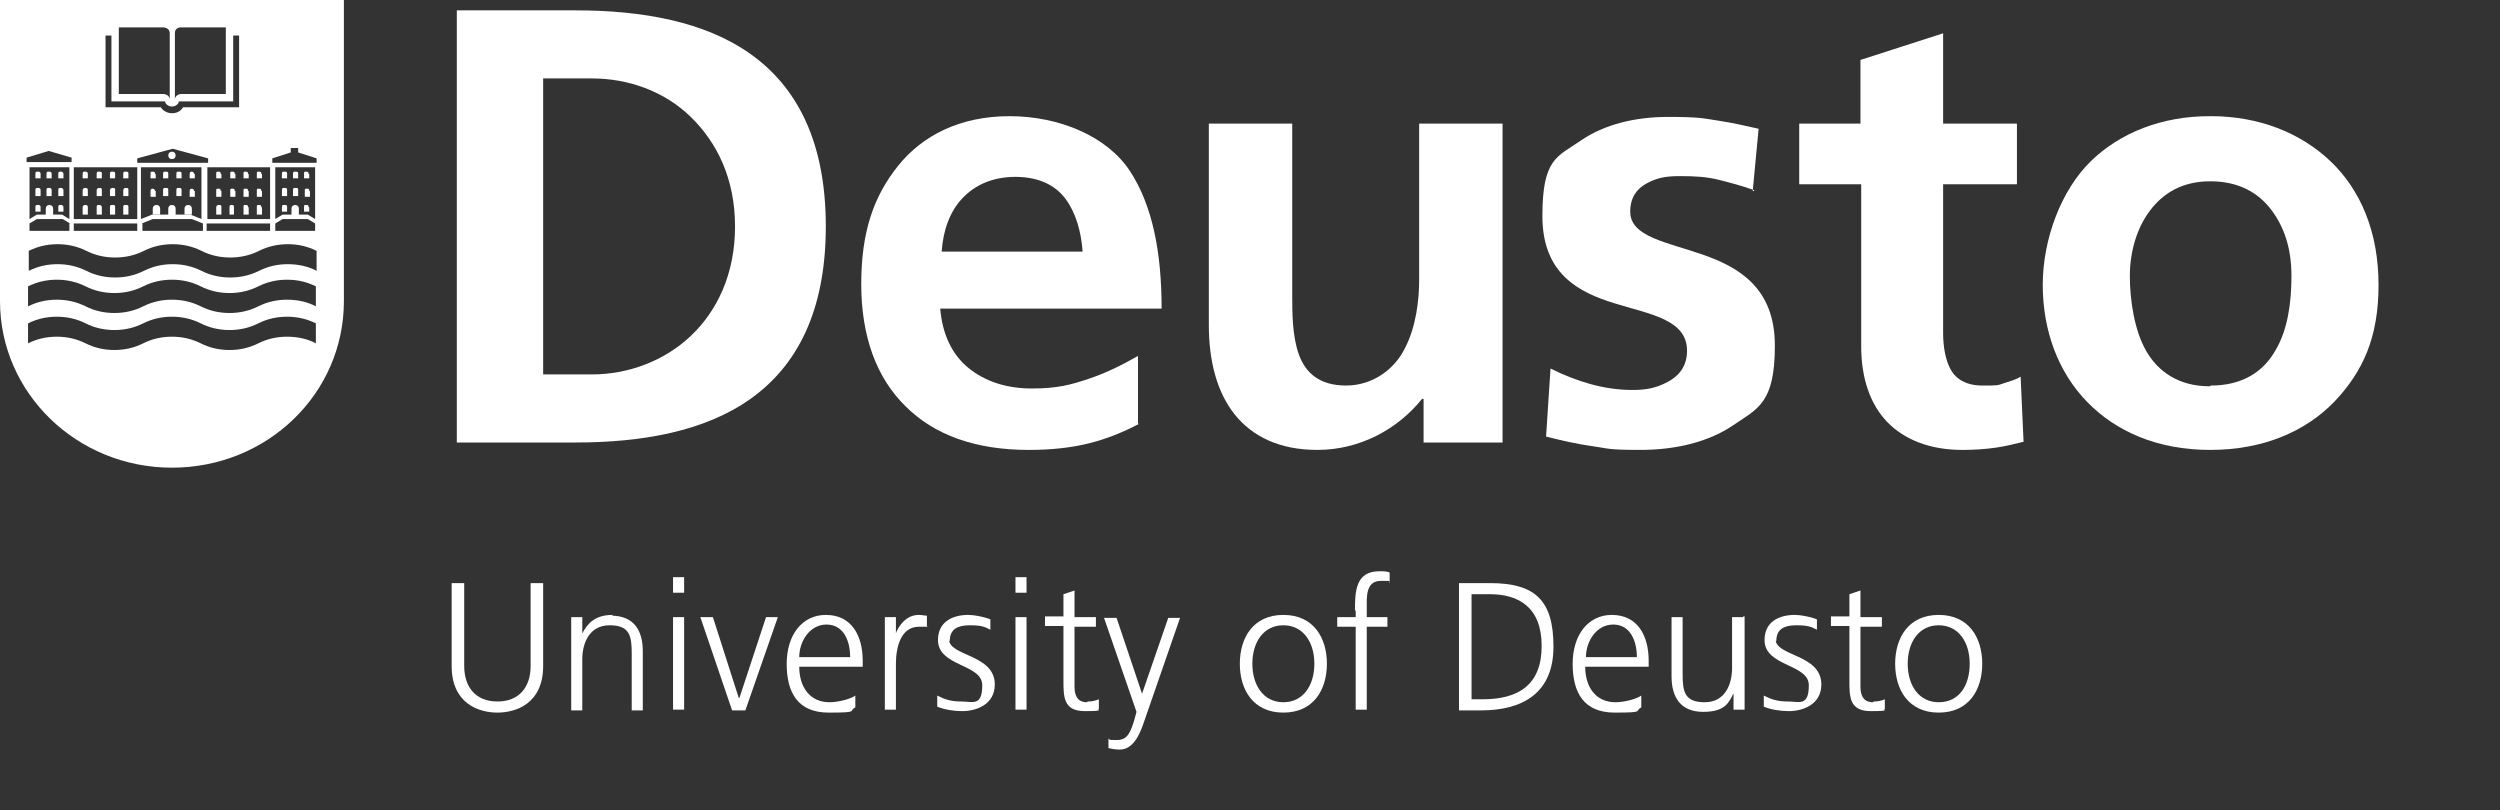
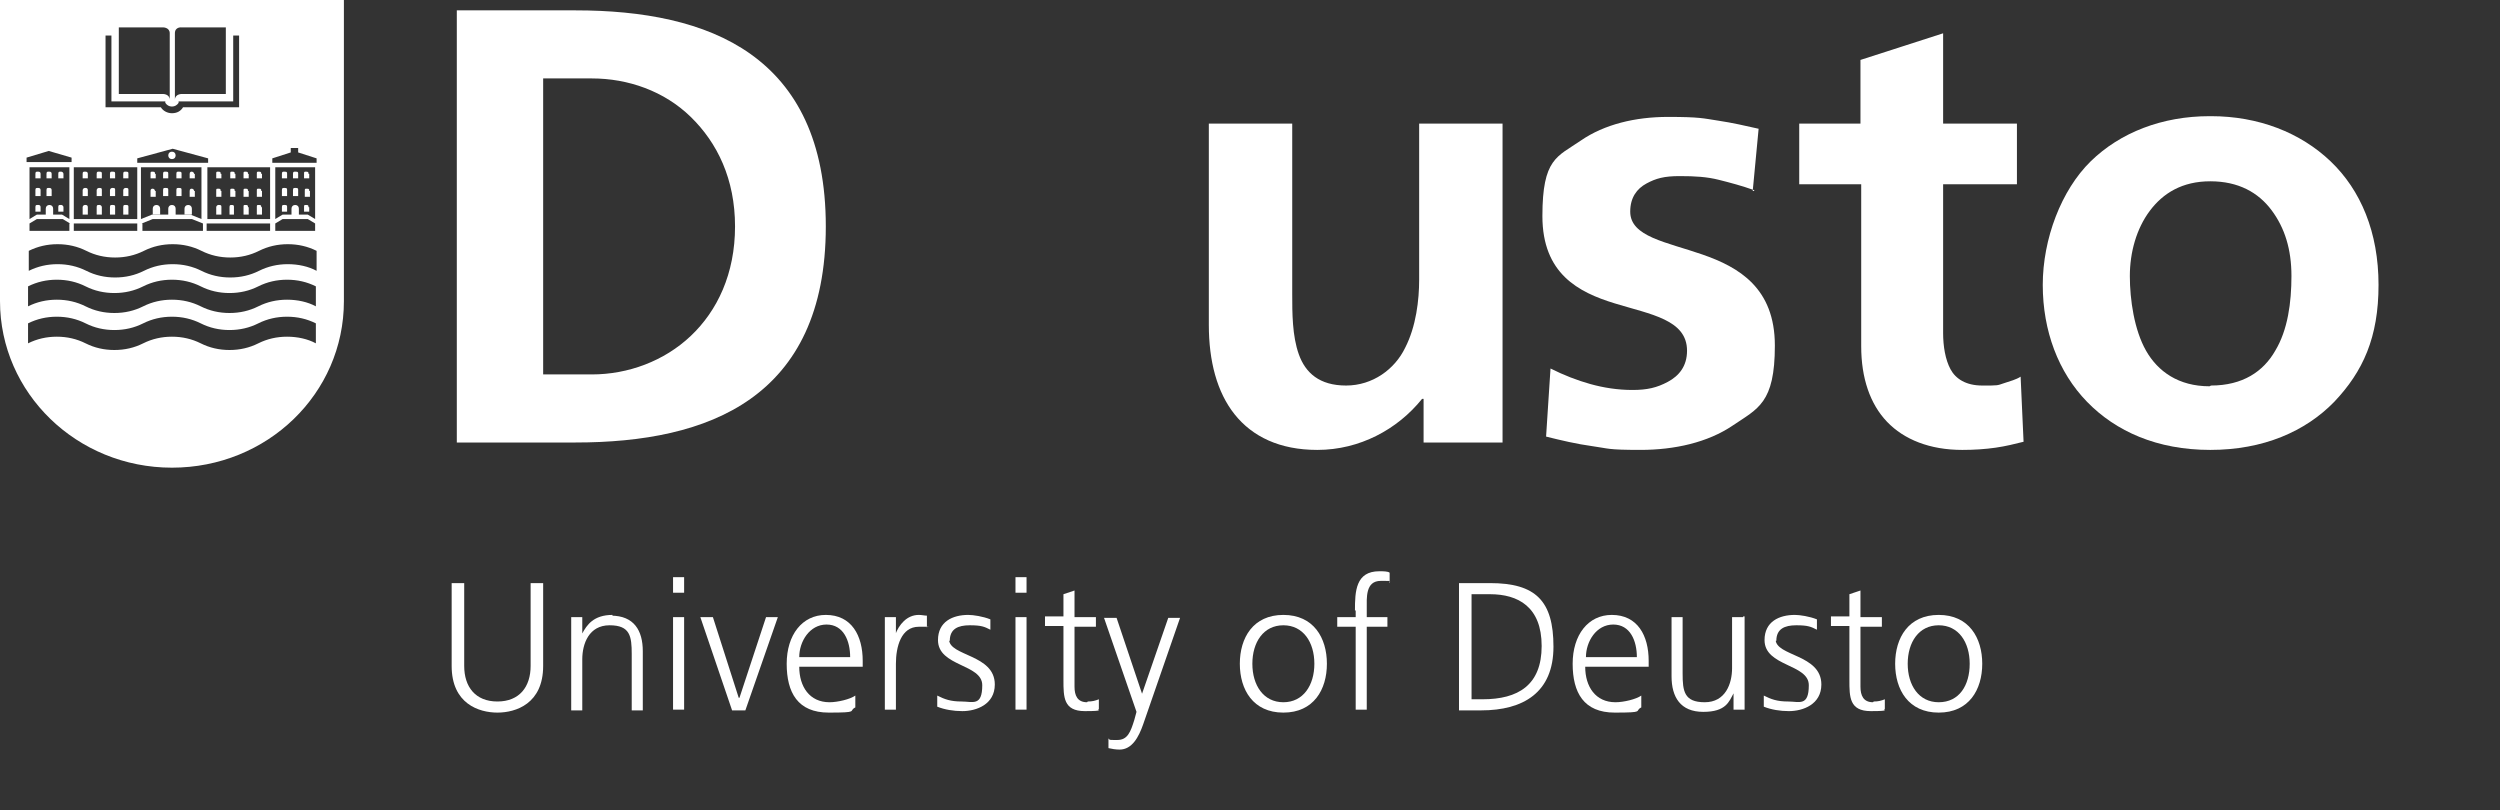
<svg xmlns="http://www.w3.org/2000/svg" width="145" height="47" viewBox="0 0 145 47" fill="none">
  <rect x="0" y="0" width="145" height="47" fill="#333333" stroke="none" />
  <g id="Property 1=White_EN">
    <path id="Vector" d="M30.776 38.627C30.776 39.828 30.134 40.687 28.85 40.687C27.566 40.687 26.924 39.828 26.924 38.627V33.82H26.196V38.627C26.196 40.816 27.779 41.331 28.85 41.331C29.92 41.331 31.503 40.816 31.503 38.627V33.82H30.776V38.627Z" fill="white" />
    <path id="Vector_2" d="M35.527 35.665C34.414 35.665 34.029 36.266 33.772 36.738V35.794H33.13V41.202H33.772V38.24C33.772 37.339 34.157 36.266 35.356 36.266C36.554 36.266 36.64 36.91 36.64 37.94V41.202H37.282V37.768C37.282 36.567 36.768 35.708 35.441 35.708H35.527V35.665Z" fill="white" />
    <path id="Vector_3" d="M39.679 33.476H39.037V34.378H39.679V33.476Z" fill="white" />
    <path id="Vector_4" d="M39.679 35.794H39.037V41.159H39.679V35.794Z" fill="white" />
    <path id="Vector_5" d="M42.889 40.472H42.846L41.348 35.794H40.62L42.461 41.202H43.231L45.115 35.794H44.43L42.889 40.472Z" fill="white" />
    <path id="Vector_6" d="M47.897 35.665C46.527 35.665 45.628 36.824 45.628 38.498C45.628 40.172 46.27 41.331 48.068 41.331C49.866 41.331 49.181 41.245 49.609 41.03V40.343C49.309 40.558 48.582 40.73 48.111 40.73C46.955 40.73 46.356 39.828 46.356 38.67H50.037V38.326C50.037 36.867 49.395 35.665 47.897 35.665ZM46.356 38.112C46.356 37.21 46.955 36.223 47.94 36.223C48.924 36.223 49.309 37.167 49.309 38.112H46.356Z" fill="white" />
    <path id="Vector_7" d="M51.963 36.824V35.794H51.321V41.159H51.963V38.498C51.963 37.511 52.263 36.352 53.29 36.352C54.318 36.352 53.633 36.352 53.761 36.395V35.708C53.633 35.708 53.462 35.665 53.29 35.665C52.605 35.665 52.135 36.223 51.92 36.824H51.963Z" fill="white" />
    <path id="Vector_8" d="M55.088 37.167C55.088 36.481 55.559 36.266 56.244 36.266C56.929 36.266 57.1 36.352 57.442 36.524V35.923C57.014 35.751 56.458 35.665 56.158 35.665C55.259 35.665 54.403 36.051 54.403 37.124C54.403 38.67 56.971 38.498 56.971 39.742C56.971 40.987 56.415 40.687 55.773 40.687C55.131 40.687 54.788 40.558 54.36 40.343V40.987C54.788 41.159 55.302 41.245 55.816 41.245C56.629 41.245 57.699 40.858 57.699 39.7C57.699 37.94 55.045 38.069 55.045 37.082V37.167H55.088Z" fill="white" />
    <path id="Vector_9" d="M59.539 35.794H58.898V41.159H59.539V35.794Z" fill="white" />
    <path id="Vector_10" d="M59.539 33.476H58.898V34.378H59.539V33.476Z" fill="white" />
    <path id="Vector_11" d="M63.049 40.73C62.493 40.73 62.322 40.343 62.322 39.828V36.352H63.563V35.794H62.322V34.249L61.68 34.464V35.751H60.61V36.309H61.68V39.442C61.68 40.429 61.68 41.245 62.921 41.245C64.162 41.245 63.563 41.159 63.734 41.116V40.558C63.52 40.644 63.349 40.687 63.092 40.687L63.049 40.73Z" fill="white" />
    <path id="Vector_12" d="M66.26 40.3L64.762 35.837H64.034L65.917 41.288L65.789 41.76C65.575 42.446 65.404 42.919 64.804 42.919C64.205 42.919 64.419 42.919 64.291 42.833V43.391C64.462 43.434 64.719 43.476 64.933 43.476C65.66 43.476 66.046 42.747 66.302 42.017L68.443 35.837H67.758L66.217 40.3H66.26Z" fill="white" />
    <path id="Vector_13" d="M74.435 35.665C72.68 35.665 71.91 36.996 71.91 38.498C71.91 40 72.68 41.331 74.435 41.331C76.19 41.331 76.96 40 76.96 38.498C76.96 36.996 76.19 35.665 74.435 35.665ZM74.435 40.73C73.279 40.73 72.637 39.742 72.637 38.498C72.637 37.253 73.279 36.266 74.435 36.266C75.591 36.266 76.233 37.253 76.233 38.498C76.233 39.742 75.591 40.73 74.435 40.73Z" fill="white" />
    <path id="Vector_14" d="M78.63 35.408V35.794H77.56V36.352H78.63V41.159H79.272V36.352H80.47V35.794H79.272V35.322C79.272 34.678 79.186 33.691 80.085 33.691C80.984 33.691 80.47 33.691 80.599 33.82V33.219C80.513 33.133 80.214 33.133 80 33.133C78.63 33.133 78.587 34.292 78.587 35.408H78.63Z" fill="white" />
    <path id="Vector_15" d="M86.463 33.82H84.622V41.202H85.906C88.346 41.202 90.101 40.172 90.101 37.511C90.101 34.85 89.074 33.82 86.42 33.82H86.463ZM85.949 40.558H85.35V34.464H86.42C88.047 34.464 89.416 35.193 89.416 37.468C89.416 39.743 88.047 40.558 85.992 40.558H85.949Z" fill="white" />
    <path id="Vector_16" d="M93.483 35.665C92.113 35.665 91.214 36.824 91.214 38.498C91.214 40.172 91.856 41.331 93.654 41.331C95.452 41.331 94.767 41.245 95.195 41.03V40.343C94.895 40.558 94.168 40.73 93.697 40.73C92.541 40.73 91.942 39.828 91.942 38.67H95.623V38.326C95.623 36.867 94.981 35.665 93.483 35.665ZM91.985 38.112C91.985 37.21 92.584 36.223 93.568 36.223C94.553 36.223 94.938 37.167 94.938 38.112H91.985Z" fill="white" />
    <path id="Vector_17" d="M101.102 35.794H100.46V38.755C100.46 39.657 100.074 40.73 98.876 40.73C97.677 40.73 97.592 40.086 97.592 39.056V35.794H96.95V39.227C96.95 40.429 97.463 41.288 98.79 41.288C100.117 41.288 100.288 40.687 100.545 40.215V41.159H101.187V35.751H101.102V35.794Z" fill="white" />
    <path id="Vector_18" d="M103.028 37.167C103.028 36.481 103.499 36.266 104.183 36.266C104.868 36.266 105.039 36.352 105.382 36.524V35.923C104.954 35.751 104.397 35.665 104.098 35.665C103.199 35.665 102.343 36.051 102.343 37.124C102.343 38.67 104.911 38.498 104.911 39.742C104.911 40.987 104.355 40.687 103.713 40.687C103.071 40.687 102.728 40.558 102.3 40.343V40.987C102.728 41.159 103.242 41.245 103.755 41.245C104.569 41.245 105.639 40.858 105.639 39.7C105.639 37.94 102.985 38.069 102.985 37.082V37.167H103.028Z" fill="white" />
    <path id="Vector_19" d="M108.635 40.73C108.079 40.73 107.907 40.343 107.907 39.828V36.352H109.149V35.794H107.907V34.249L107.265 34.464V35.751H106.195V36.309H107.265V39.442C107.265 40.429 107.265 41.245 108.507 41.245C109.748 41.245 109.149 41.159 109.32 41.116V40.558C109.106 40.644 108.935 40.687 108.678 40.687L108.635 40.73Z" fill="white" />
    <path id="Vector_20" d="M112.445 35.665C110.69 35.665 109.919 36.996 109.919 38.498C109.919 40 110.69 41.331 112.445 41.331C114.2 41.331 114.97 40 114.97 38.498C114.97 36.996 114.2 35.665 112.445 35.665ZM112.445 40.73C111.289 40.73 110.647 39.742 110.647 38.498C110.647 37.253 111.289 36.266 112.445 36.266C113.6 36.266 114.242 37.253 114.242 38.498C114.242 39.742 113.643 40.73 112.445 40.73Z" fill="white" />
    <g id="Group">
      <path id="Vector_21" d="M6.506 11.888C6.42 11.888 6.378 11.888 6.378 12.017V12.446H6.677V12.017C6.677 11.931 6.677 11.888 6.549 11.888H6.506Z" fill="white" />
      <path id="Vector_22" d="M6.506 10.901C6.42 10.901 6.378 10.987 6.378 11.03V11.373H6.677V11.03C6.677 10.944 6.677 10.901 6.549 10.901H6.506Z" fill="white" />
      <path id="Vector_23" d="M5.736 9.957C5.65 9.957 5.607 9.957 5.607 10.086V10.343H5.907V10.086C5.907 10 5.907 9.957 5.778 9.957H5.736Z" fill="white" />
      <path id="Vector_24" d="M5.736 10.901C5.65 10.901 5.607 10.987 5.607 11.03V11.373H5.907V11.03C5.907 10.944 5.907 10.901 5.778 10.901H5.736Z" fill="white" />
      <path id="Vector_25" d="M13.612 10.086C13.612 10 13.612 9.957 13.483 9.957C13.355 9.957 13.355 9.957 13.355 10.086V10.343H13.654V10.086H13.612Z" fill="white" />
      <path id="Vector_26" d="M5.736 11.888C5.65 11.888 5.607 11.888 5.607 12.017V12.446H5.907V12.017C5.907 11.931 5.821 11.888 5.778 11.888H5.736Z" fill="white" />
      <path id="Vector_27" d="M4.922 9.957C4.837 9.957 4.794 9.957 4.794 10.086V10.343H5.094V10.086C5.094 10 5.051 9.957 4.965 9.957H4.922Z" fill="white" />
      <path id="Vector_28" d="M12.798 10.086C12.798 10 12.798 9.957 12.67 9.957C12.541 9.957 12.541 9.957 12.541 10.086V10.343H12.841V10.086H12.798Z" fill="white" />
      <path id="Vector_29" d="M7.277 9.957C7.191 9.957 7.148 9.957 7.148 10.086V10.343H7.448V10.086C7.448 10 7.448 9.957 7.319 9.957H7.277Z" fill="white" />
      <path id="Vector_30" d="M13.612 11.073C13.612 10.987 13.612 10.944 13.483 10.944C13.355 10.944 13.355 10.944 13.355 11.073V11.416H13.654V11.073H13.612Z" fill="white" />
      <path id="Vector_31" d="M6.506 9.957C6.42 9.957 6.378 9.957 6.378 10.086V10.343H6.677V10.086C6.677 10 6.677 9.957 6.549 9.957H6.506Z" fill="white" />
      <path id="Vector_32" d="M7.277 11.888C7.191 11.888 7.148 11.888 7.148 12.017V12.446H7.448V12.017C7.448 11.931 7.448 11.888 7.319 11.888H7.277Z" fill="white" />
      <path id="Vector_33" d="M7.277 10.901C7.191 10.901 7.148 10.987 7.148 11.03V11.373H7.448V11.03C7.448 10.944 7.448 10.901 7.319 10.901H7.277Z" fill="white" />
      <path id="Vector_34" d="M4.922 10.901C4.837 10.901 4.794 10.987 4.794 11.03V11.373H5.094V11.03C5.094 10.944 5.051 10.901 4.965 10.901H4.922Z" fill="white" />
      <path id="Vector_35" d="M11.257 10.086C11.257 10 11.172 9.957 11.129 9.957C11.086 9.957 11.001 9.957 11.001 10.086V10.343H11.3V10.086H11.257Z" fill="white" />
      <path id="Vector_36" d="M10.358 9.957C10.273 9.957 10.23 9.957 10.23 10.086V10.343H10.53V10.086C10.53 10 10.53 9.957 10.401 9.957H10.358Z" fill="white" />
      <path id="Vector_37" d="M11.257 11.073C11.257 10.987 11.172 10.944 11.129 10.944C11.086 10.944 11.001 10.944 11.001 11.073V11.416H11.3V11.073H11.257Z" fill="white" />
      <path id="Vector_38" d="M11.129 12.103C11.129 11.974 11.043 11.888 10.915 11.888C10.787 11.888 10.701 11.974 10.701 12.103V12.446H11.129V12.103Z" fill="white" />
      <path id="Vector_39" d="M10.358 10.901C10.273 10.901 10.23 10.901 10.23 11.03V11.373H10.53V11.03C10.53 10.944 10.53 10.901 10.401 10.901H10.358Z" fill="white" />
      <path id="Vector_40" d="M9.588 9.957C9.502 9.957 9.459 9.957 9.459 10.086V10.343H9.759V10.086C9.759 10 9.759 9.957 9.631 9.957H9.588Z" fill="white" />
      <path id="Vector_41" d="M4.922 11.888C4.837 11.888 4.794 11.974 4.794 12.017V12.446H5.094V12.017C5.094 11.931 5.051 11.888 4.965 11.888H4.922Z" fill="white" />
      <path id="Vector_42" d="M8.989 10.086C8.989 10 8.989 9.957 8.86 9.957C8.732 9.957 8.732 9.957 8.732 10.086V10.343H9.032V10.086H8.989Z" fill="white" />
      <path id="Vector_43" d="M9.074 11.888C8.946 11.888 8.86 11.974 8.86 12.103V12.446H9.288V12.103C9.288 11.974 9.203 11.888 9.074 11.888Z" fill="white" />
      <path id="Vector_44" d="M12.798 11.073C12.798 10.987 12.798 10.944 12.67 10.944C12.541 10.944 12.541 10.944 12.541 11.073V11.416H12.841V11.073H12.798Z" fill="white" />
      <path id="Vector_45" d="M8.989 11.073C8.989 10.987 8.903 10.944 8.86 10.944C8.818 10.944 8.732 10.944 8.732 11.073V11.416H9.032V11.073H8.989Z" fill="white" />
      <path id="Vector_46" d="M9.973 8.798C9.845 8.798 9.759 8.884 9.759 9.013C9.759 9.142 9.845 9.228 9.973 9.228C10.102 9.228 10.187 9.142 10.187 9.013C10.187 8.884 10.102 8.798 9.973 8.798Z" fill="white" />
      <path id="Vector_47" d="M19.946 17.339V0H0V17.468C0 22.79 4.452 27.125 9.973 27.125C15.495 27.125 19.946 22.833 19.946 17.468V17.339ZM15.666 12.961V13.391H11.985V12.961H15.666ZM15.666 12.704H12.028V9.7H15.666V12.704ZM10.187 12.446V12.103C10.187 11.974 10.102 11.888 9.973 11.888C9.845 11.888 9.759 11.974 9.759 12.103V12.446H8.818L8.175 12.704V9.7H11.685V12.704L11.043 12.446H10.144H10.187ZM8.218 12.961L8.86 12.704H11.129L11.771 12.961V13.391H8.261V12.961H8.218ZM7.961 9.442V9.185L10.016 8.627L12.071 9.185V9.442H7.961ZM10.144 5.794V1.931C10.144 1.545 10.53 1.588 10.53 1.588H13.098V5.451H10.53C10.53 5.451 10.144 5.451 10.144 5.794ZM6.891 1.588H9.46C9.46 1.588 9.845 1.588 9.845 1.931V5.794C9.845 5.451 9.46 5.451 9.46 5.451H6.891V1.588ZM6.121 2.06H6.463V5.88H9.588V5.966C9.674 6.094 9.802 6.18 9.973 6.18C10.144 6.18 10.273 6.094 10.358 5.966V5.88H13.526V2.06H13.868V6.223H10.615C10.487 6.438 10.273 6.567 9.973 6.567C9.716 6.567 9.46 6.438 9.331 6.223H6.121V5.236V2.06ZM4.28 9.7H7.961V12.704H4.28V9.7ZM4.28 12.961H7.961V13.391H4.28V12.961ZM1.541 9.142L2.825 8.755L4.152 9.142V9.399H1.541V9.142ZM3.595 12.446H3.082V12.103C3.082 11.974 2.996 11.888 2.868 11.888C2.739 11.888 2.654 11.974 2.654 12.103V12.446H3.082H2.14L1.712 12.704V9.7H4.024V12.704L3.595 12.446ZM4.024 12.961V13.391H1.712V12.961L2.14 12.704H3.638L4.066 12.961H4.024ZM3.339 14.163C3.938 14.163 4.494 14.292 5.008 14.549C5.522 14.807 6.078 14.936 6.677 14.936C7.277 14.936 7.833 14.807 8.347 14.549C8.86 14.292 9.417 14.163 10.016 14.163C10.615 14.163 11.172 14.292 11.685 14.549C12.199 14.807 12.755 14.936 13.355 14.936C13.954 14.936 14.51 14.807 15.024 14.549C15.538 14.292 16.094 14.163 16.693 14.163C17.293 14.163 17.849 14.292 18.363 14.549V15.708C17.892 15.451 17.293 15.322 16.693 15.322C16.094 15.322 15.538 15.451 15.024 15.708C14.51 15.966 13.954 16.094 13.355 16.094C12.755 16.094 12.199 15.966 11.685 15.708C11.172 15.451 10.615 15.322 10.016 15.322C9.417 15.322 8.86 15.451 8.347 15.708C7.833 15.966 7.277 16.094 6.677 16.094C6.078 16.094 5.522 15.966 5.008 15.708C4.494 15.451 3.938 15.322 3.339 15.322C2.739 15.322 2.183 15.451 1.669 15.708V14.549C2.183 14.292 2.739 14.163 3.339 14.163ZM17.121 11.888C16.993 11.888 16.907 11.974 16.907 12.103V12.446H16.394L15.966 12.704V9.7H18.277V12.704L17.849 12.446H17.335V12.103C17.335 11.974 17.25 11.888 17.121 11.888ZM16.394 12.704H17.849L18.277 12.961V13.391H15.966V12.961L16.394 12.704ZM16.651 19.528C16.051 19.528 15.495 19.657 14.981 19.914C14.467 20.172 13.911 20.3 13.312 20.3C12.713 20.3 12.156 20.172 11.643 19.914C11.129 19.657 10.572 19.528 9.973 19.528C9.374 19.528 8.818 19.657 8.304 19.914C7.79 20.172 7.234 20.3 6.635 20.3C6.035 20.3 5.479 20.172 4.965 19.914C4.452 19.657 3.895 19.528 3.296 19.528C2.697 19.528 2.14 19.657 1.627 19.914V18.755C2.14 18.498 2.697 18.369 3.296 18.369C3.895 18.369 4.452 18.498 4.965 18.755C5.479 19.013 6.035 19.142 6.635 19.142C7.234 19.142 7.79 19.013 8.304 18.755C8.818 18.498 9.374 18.369 9.973 18.369C10.572 18.369 11.129 18.498 11.643 18.755C12.156 19.013 12.713 19.142 13.312 19.142C13.911 19.142 14.467 19.013 14.981 18.755C15.495 18.498 16.051 18.369 16.651 18.369C17.25 18.369 17.806 18.498 18.32 18.755V19.914C17.849 19.657 17.25 19.528 16.651 19.528ZM16.651 17.382C16.051 17.382 15.495 17.511 14.981 17.768C14.467 18.026 13.911 18.154 13.312 18.154C12.713 18.154 12.156 18.026 11.643 17.768C11.129 17.511 10.572 17.382 9.973 17.382C9.374 17.382 8.818 17.511 8.304 17.768C7.79 18.026 7.234 18.154 6.635 18.154C6.035 18.154 5.479 18.026 4.965 17.768C4.452 17.511 3.895 17.382 3.296 17.382C2.697 17.382 2.14 17.511 1.627 17.768V16.609C2.14 16.352 2.697 16.223 3.296 16.223C3.895 16.223 4.452 16.352 4.965 16.609C5.479 16.867 6.035 16.996 6.635 16.996C7.234 16.996 7.79 16.867 8.304 16.609C8.818 16.352 9.374 16.223 9.973 16.223C10.572 16.223 11.129 16.352 11.643 16.609C12.156 16.867 12.713 16.996 13.312 16.996C13.911 16.996 14.467 16.867 14.981 16.609C15.495 16.352 16.051 16.223 16.651 16.223C17.25 16.223 17.806 16.352 18.32 16.609V17.768C17.849 17.511 17.25 17.382 16.651 17.382ZM18.405 9.442H15.794V9.185L16.864 8.841V8.584H17.293V8.841L18.363 9.185V9.442H18.405Z" fill="white" />
      <path id="Vector_48" d="M17.892 10.086C17.892 10 17.892 9.957 17.763 9.957C17.635 9.957 17.635 9.957 17.635 10.086V10.343H17.935V10.086H17.892Z" fill="white" />
      <path id="Vector_49" d="M17.935 11.073C17.935 10.987 17.935 10.944 17.806 10.944C17.678 10.944 17.678 10.944 17.678 11.073V11.416H17.977V11.073H17.935Z" fill="white" />
      <path id="Vector_50" d="M17.892 12.017C17.892 11.931 17.892 11.888 17.763 11.888C17.635 11.888 17.635 11.888 17.635 12.017V12.275H17.935V12.017H17.892Z" fill="white" />
      <path id="Vector_51" d="M15.152 12.017C15.152 11.931 15.152 11.888 15.024 11.888C14.896 11.888 14.896 11.888 14.896 12.017V12.446H15.195V12.017H15.152Z" fill="white" />
      <path id="Vector_52" d="M16.479 9.957C16.394 9.957 16.351 9.957 16.351 10.086V10.343H16.651V10.086C16.651 10 16.651 9.957 16.522 9.957H16.479Z" fill="white" />
      <path id="Vector_53" d="M17.121 9.957C17.036 9.957 16.993 9.957 16.993 10.086V10.343H17.293V10.086C17.293 10 17.293 9.957 17.164 9.957H17.121Z" fill="white" />
      <path id="Vector_54" d="M17.121 10.901C17.036 10.901 16.993 10.901 16.993 11.03V11.373H17.293V11.03C17.293 10.944 17.293 10.901 17.164 10.901H17.121Z" fill="white" />
-       <path id="Vector_55" d="M9.588 10.901C9.502 10.901 9.459 10.901 9.459 11.03V11.373H9.759V11.03C9.759 10.944 9.759 10.901 9.631 10.901H9.588Z" fill="white" />
+       <path id="Vector_55" d="M9.588 10.901C9.502 10.901 9.459 10.901 9.459 11.03V11.373H9.759V11.03C9.759 10.944 9.759 10.901 9.631 10.901Z" fill="white" />
      <path id="Vector_56" d="M12.67 11.888C12.584 11.888 12.541 11.974 12.541 12.017V12.446H12.841V12.017C12.841 11.931 12.841 11.888 12.713 11.888H12.67Z" fill="white" />
      <path id="Vector_57" d="M15.152 10.086C15.152 10 15.152 9.957 15.024 9.957C14.896 9.957 14.896 9.957 14.896 10.086V10.343H15.195V10.086H15.152Z" fill="white" />
      <path id="Vector_58" d="M13.44 11.888C13.355 11.888 13.312 11.888 13.312 12.017V12.446H13.569V12.017C13.569 11.931 13.569 11.888 13.44 11.888Z" fill="white" />
      <path id="Vector_59" d="M15.152 11.073C15.152 10.987 15.152 10.944 15.024 10.944C14.896 10.944 14.896 10.944 14.896 11.073V11.416H15.195V11.073H15.152Z" fill="white" />
      <path id="Vector_60" d="M2.183 9.957C2.097 9.957 2.054 9.957 2.054 10.086V10.343H2.354V10.086C2.354 10 2.311 9.957 2.226 9.957H2.183Z" fill="white" />
      <path id="Vector_61" d="M2.825 10.901C2.739 10.901 2.697 10.901 2.697 11.03V11.373H2.996V11.03C2.996 10.944 2.953 10.901 2.868 10.901H2.825Z" fill="white" />
      <path id="Vector_62" d="M2.825 9.957C2.739 9.957 2.697 9.957 2.697 10.086V10.343H2.996V10.086C2.996 10 2.953 9.957 2.868 9.957H2.825Z" fill="white" />
-       <path id="Vector_63" d="M3.51 10.901C3.424 10.901 3.381 10.901 3.381 11.03V11.373H3.681V11.03C3.681 10.944 3.595 10.901 3.553 10.901H3.51Z" fill="white" />
      <path id="Vector_64" d="M3.51 11.888C3.424 11.888 3.381 11.888 3.381 12.017V12.275H3.681V12.017C3.681 11.931 3.595 11.888 3.553 11.888H3.51Z" fill="white" />
      <path id="Vector_65" d="M16.479 10.901C16.394 10.901 16.351 10.901 16.351 11.03V11.373H16.651V11.03C16.651 10.944 16.651 10.901 16.522 10.901H16.479Z" fill="white" />
      <path id="Vector_66" d="M2.183 11.888C2.097 11.888 2.054 11.888 2.054 12.017V12.275H2.354V12.017C2.354 11.931 2.311 11.888 2.226 11.888H2.183Z" fill="white" />
      <path id="Vector_67" d="M2.183 10.901C2.097 10.901 2.054 10.901 2.054 11.03V11.373H2.354V11.03C2.354 10.944 2.311 10.901 2.226 10.901H2.183Z" fill="white" />
      <path id="Vector_68" d="M14.382 10.086C14.382 10 14.382 9.957 14.253 9.957C14.125 9.957 14.125 9.957 14.125 10.086V10.343H14.425V10.086H14.382Z" fill="white" />
      <path id="Vector_69" d="M16.479 11.888C16.394 11.888 16.351 11.888 16.351 12.017V12.275H16.651V12.017C16.651 11.931 16.651 11.888 16.522 11.888H16.479Z" fill="white" />
      <path id="Vector_70" d="M14.382 12.017C14.382 11.931 14.382 11.888 14.253 11.888C14.125 11.888 14.125 11.888 14.125 12.017V12.446H14.425V12.017H14.382Z" fill="white" />
      <path id="Vector_71" d="M14.382 11.073C14.382 10.987 14.382 10.944 14.253 10.944C14.125 10.944 14.125 10.944 14.125 11.073V11.416H14.425V11.073H14.382Z" fill="white" />
      <path id="Vector_72" d="M3.51 9.957C3.424 9.957 3.381 9.957 3.381 10.086V10.343H3.681V10.086C3.681 10 3.595 9.957 3.553 9.957H3.51Z" fill="white" />
    </g>
    <path id="Fill-1" fill-rule="evenodd" clip-rule="evenodd" d="M31.503 21.717H34.328C36.426 21.717 38.523 20.944 40.064 19.485C41.605 18.026 42.632 15.88 42.632 13.133C42.632 10.386 41.605 8.283 40.064 6.781C38.523 5.279 36.426 4.549 34.328 4.549H31.503V21.717ZM26.495 0.601H33.387C37.239 0.601 40.877 1.245 43.531 3.133C46.185 5.021 47.897 8.154 47.897 13.133C47.897 18.112 46.185 21.245 43.531 23.133C40.877 25.021 37.239 25.665 33.387 25.665H26.495V0.601Z" fill="white" />
-     <path id="Fill-3" fill-rule="evenodd" clip-rule="evenodd" d="M62.793 14.592C62.707 13.434 62.407 12.361 61.808 11.545C61.209 10.73 60.224 10.258 58.898 10.258C57.571 10.258 56.543 10.73 55.816 11.502C55.088 12.275 54.703 13.348 54.617 14.592H62.836H62.793ZM66.046 24.592C65.147 25.064 64.205 25.451 63.178 25.708C62.151 25.966 60.995 26.095 59.668 26.095C56.586 26.095 54.189 25.236 52.52 23.562C50.85 21.931 49.952 19.528 49.952 16.481C49.952 13.434 50.679 11.373 52.092 9.614C53.504 7.854 55.687 6.738 58.555 6.738C61.423 6.738 64.205 7.897 65.532 9.914C66.859 11.931 67.373 14.678 67.373 17.897H54.532C54.66 19.399 55.217 20.558 56.158 21.331C57.1 22.103 58.341 22.532 59.839 22.532C61.337 22.532 62.108 22.318 63.135 21.974C64.162 21.631 65.104 21.159 66.003 20.644V24.549L66.046 24.592Z" fill="white" />
    <path id="Fill-5" fill-rule="evenodd" clip-rule="evenodd" d="M87.148 25.665H82.568V23.133H82.482C81.755 24.034 80.856 24.764 79.828 25.279C78.801 25.794 77.645 26.095 76.404 26.095C74.221 26.095 72.638 25.322 71.61 24.034C70.583 22.747 70.112 20.944 70.112 18.841V7.167H74.949V17.039C74.949 18.155 74.949 19.485 75.334 20.558C75.719 21.631 76.533 22.361 78.073 22.361C79.614 22.361 80.898 21.416 81.498 20.172C82.14 18.927 82.311 17.382 82.311 16.223V7.167H87.148V25.665Z" fill="white" />
    <path id="Fill-7" fill-rule="evenodd" clip-rule="evenodd" d="M101.744 11.03C101.016 10.772 100.374 10.601 99.689 10.429C99.004 10.257 98.319 10.214 97.42 10.214C96.522 10.214 96.051 10.343 95.494 10.644C94.938 10.944 94.553 11.459 94.553 12.275C94.553 13.734 96.65 14.034 98.747 14.764C100.845 15.493 102.942 16.695 102.942 20.043C102.942 23.39 101.958 23.691 100.502 24.678C99.047 25.665 97.121 26.094 95.152 26.094C93.183 26.094 93.311 26.009 92.37 25.88C91.428 25.751 90.529 25.536 89.673 25.322L89.801 23.348L89.93 21.373C90.7 21.759 91.471 22.06 92.241 22.275C93.012 22.489 93.825 22.618 94.681 22.618C95.537 22.618 96.094 22.489 96.736 22.146C97.378 21.802 97.848 21.244 97.848 20.343C97.848 18.541 95.751 18.24 93.654 17.596C91.556 16.953 89.459 15.88 89.459 12.532C89.459 9.184 90.315 9.099 91.685 8.154C93.055 7.21 94.852 6.781 96.736 6.781C98.619 6.781 98.79 6.867 99.646 6.996C100.502 7.124 101.23 7.296 102 7.468L101.829 9.27L101.658 11.073H101.744V11.03Z" fill="white" />
    <path id="Fill-9" fill-rule="evenodd" clip-rule="evenodd" d="M107.907 10.687H104.355V7.167H107.907V3.476L110.304 2.704L112.701 1.931V7.167H116.982V10.687H112.701V19.313C112.701 20.086 112.83 20.858 113.129 21.416C113.429 21.974 114.028 22.361 114.97 22.361C115.912 22.361 115.826 22.361 116.211 22.232C116.596 22.103 116.939 22.017 117.196 21.846L117.281 23.734L117.367 25.622C116.853 25.751 116.34 25.88 115.74 25.966C115.141 26.052 114.499 26.095 113.814 26.095C111.931 26.095 110.433 25.494 109.448 24.464C108.464 23.433 107.95 21.931 107.95 20.086V10.687H107.907Z" fill="white" />
    <path id="Fill-11" fill-rule="evenodd" clip-rule="evenodd" d="M128.239 22.361C130.079 22.361 131.278 21.545 131.963 20.343C132.69 19.142 132.904 17.554 132.904 16.009C132.904 14.464 132.519 13.219 131.749 12.189C130.978 11.159 129.823 10.515 128.196 10.515C126.57 10.515 125.457 11.202 124.686 12.232C123.916 13.262 123.531 14.635 123.531 16.009C123.531 17.382 123.787 19.142 124.472 20.343C125.157 21.545 126.356 22.404 128.153 22.404M128.239 6.738C130.978 6.738 133.418 7.682 135.173 9.356C136.928 11.03 137.955 13.476 137.955 16.524C137.955 19.571 137.056 21.545 135.387 23.305C133.718 25.021 131.278 26.095 128.196 26.095C125.114 26.095 122.717 25.021 121.048 23.305C119.379 21.588 118.48 19.185 118.48 16.524C118.48 13.863 119.55 11.03 121.262 9.356C122.974 7.682 125.414 6.738 128.153 6.738" fill="white" />
  </g>
</svg>